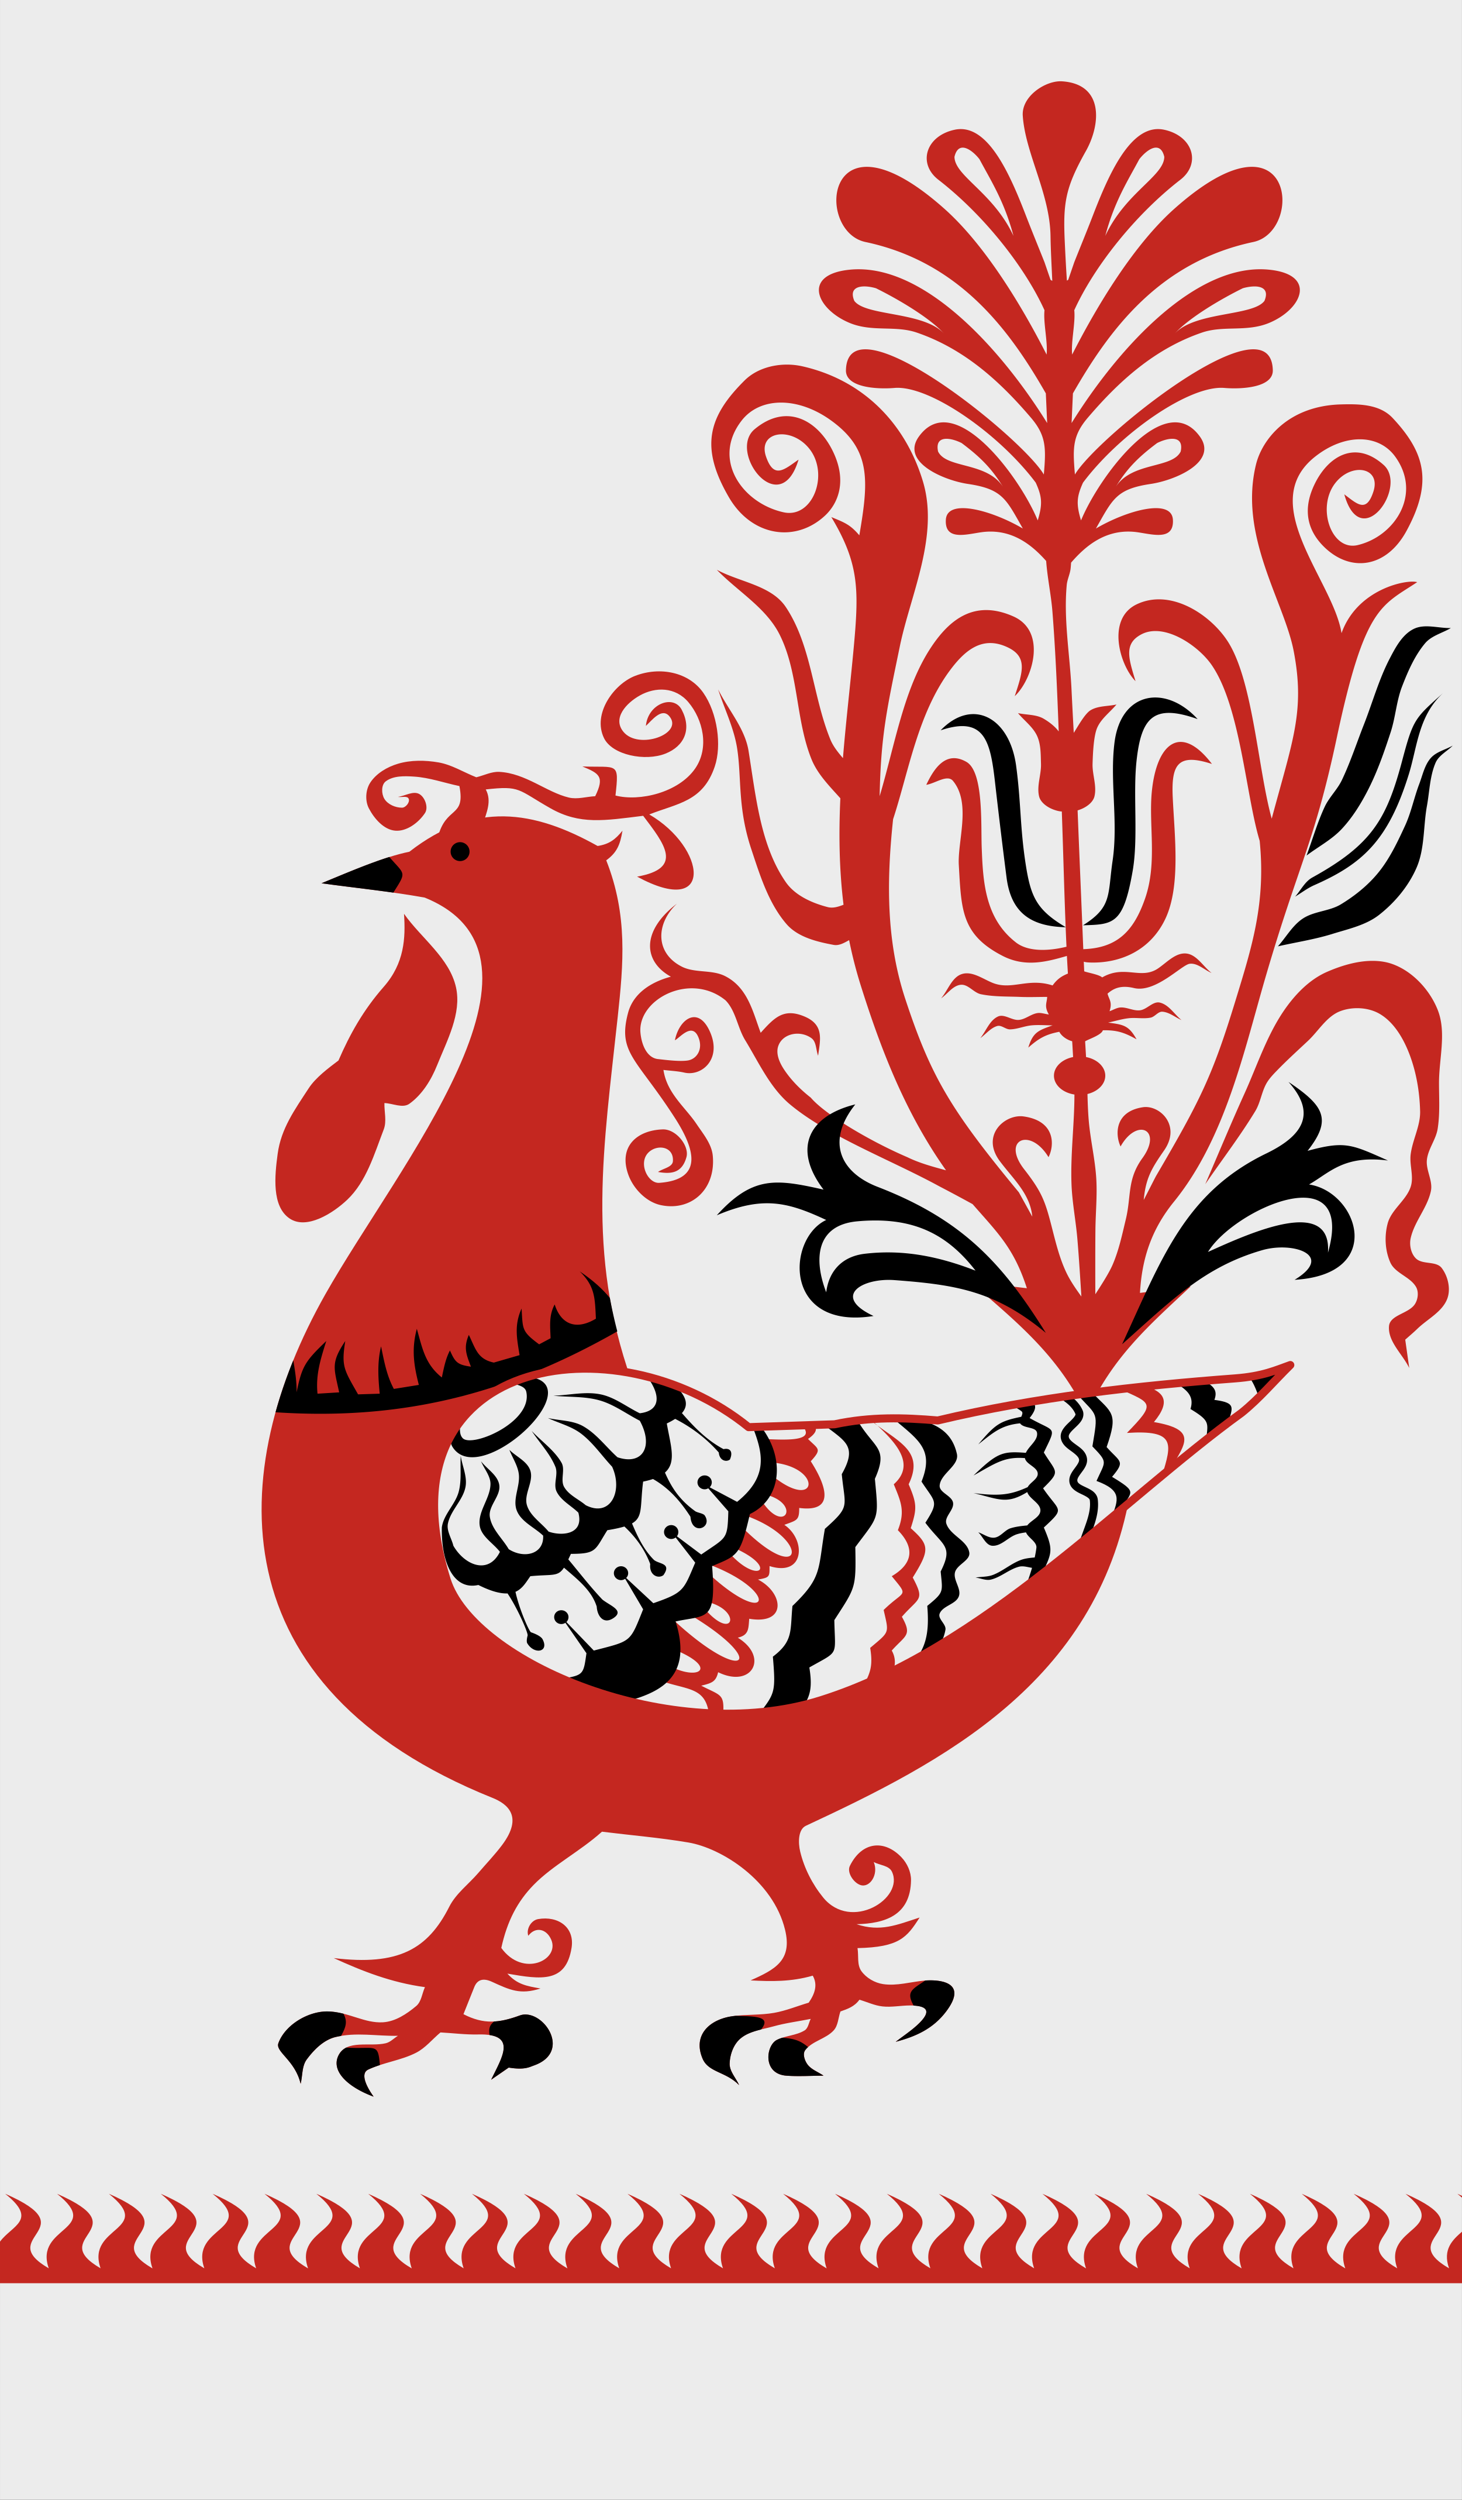
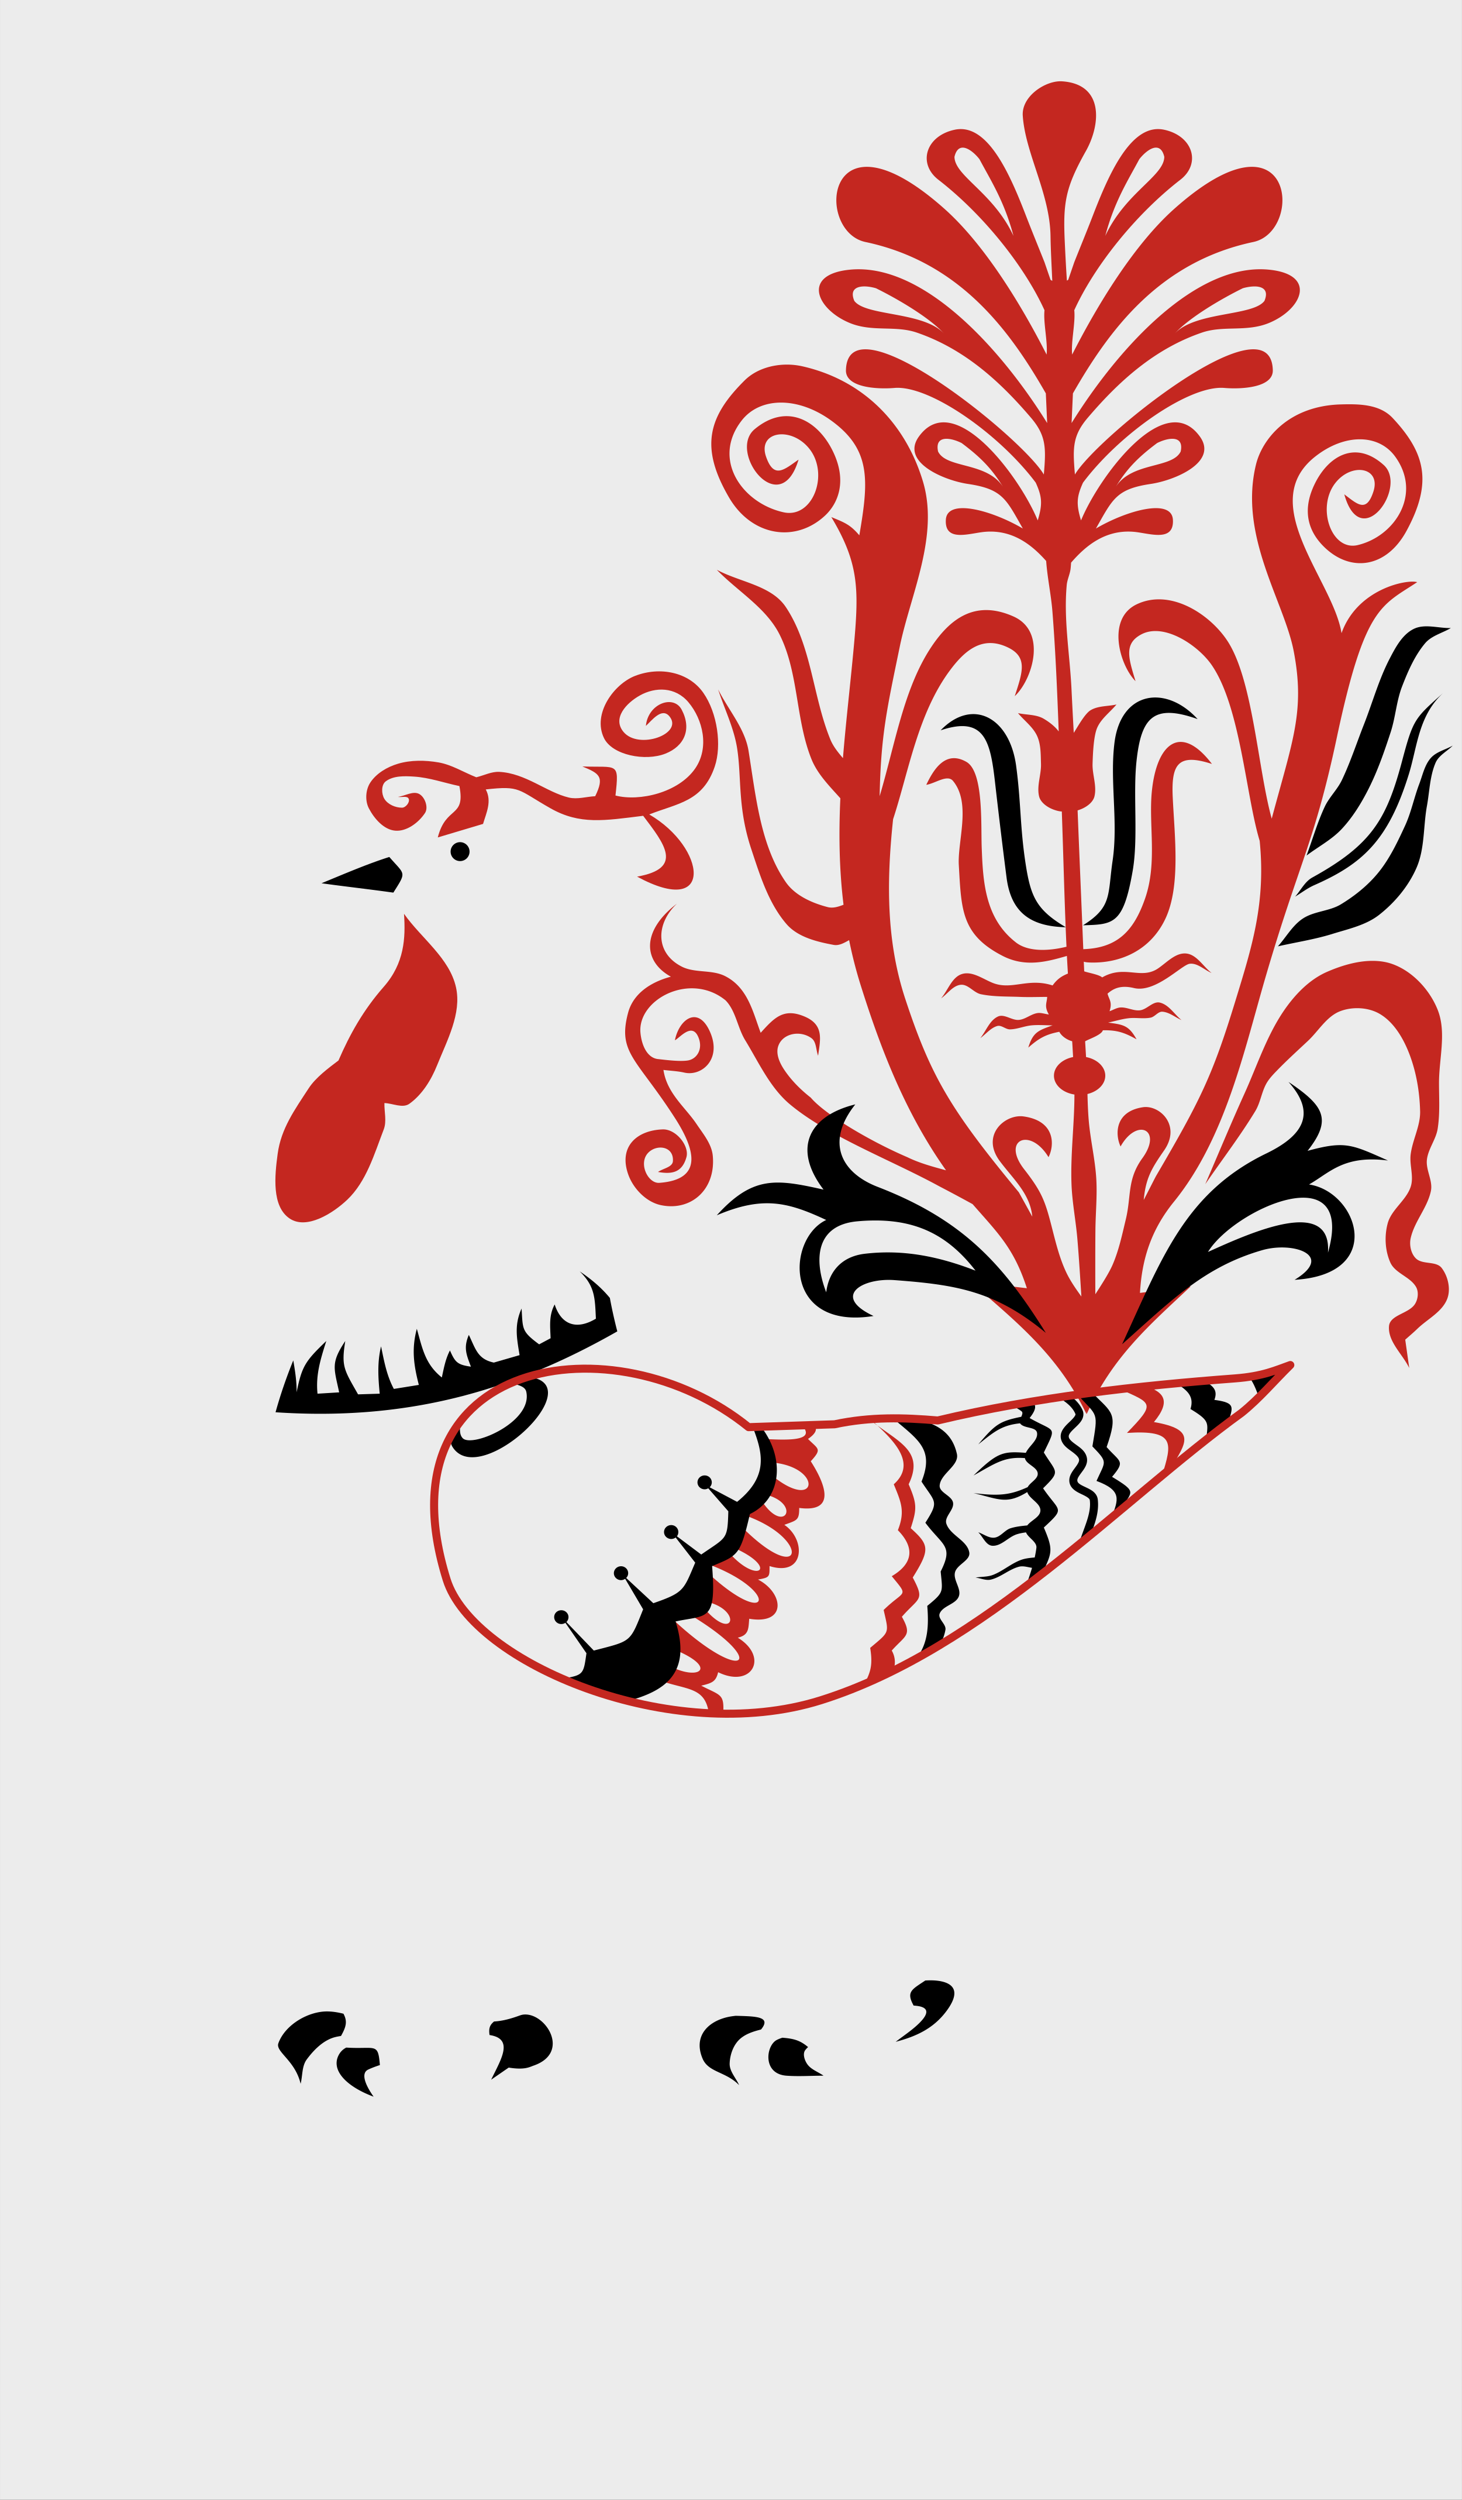
<svg xmlns="http://www.w3.org/2000/svg" width="468.101" height="800" viewBox="0 0 468.101 800">
  <rect x="0" y="0" width="468.101" height="800" fill="#333333" stroke="none" />
  <path d="M223.164 193.959c28.081-1.859 24.61 41.213 31.815 61.793 1.63 4.409 5.084 8.396 9.177 10.707 2.841 1.604 6.526 0 9.789 0l.612 12.236c-3.875-1.325-8.324-1.553-11.625-3.976-5.004-3.674-10.334-7.965-12.542-13.766-8.514-28.056-7.712-61.877-27.226-66.994zM225.611 263.094c1.836 3.773 4.358 7.283 5.507 11.319 2.65 9.31 2.15 19.49 5.812 28.45 2.218 5.426 6.448 10.197 11.319 13.46 5.979 4.005 13.197 5.946 20.19 7.647 4.463 1.085 9.177.408 13.765.612l-3.059-11.625c-3.365.816-6.687 3.06-10.095 2.447-7.212-1.298-14.281-4.07-20.495-7.953-3.097-1.935-5.01-5.506-6.425-8.872-2.416-5.746-3.265-12.031-4.894-18.048-1.022-3.772-.891-8.067-3.06-11.319-1.945-2.92-5.71-4.079-8.565-6.118z" />
  <path style="marker:none" color="#000" fill="#ececec" overflow="visible" d="M.004 0h468.088v800H.004z" />
-   <path d="M1.66 702.08c10.617 8.45 2.215 10.079-1.66 15.31v13.304h468.101v-16.489c-2.958 2.588-6.288 5.631-4.149 11.724-17.61-10.193 12.425-12.344-13.945-23.85 14.813 11.79-7.404 10.31-2.65 23.85-17.61-10.193 12.424-12.344-13.946-23.85 14.821 11.796-7.46 10.315-2.676 23.877-17.635-10.199 12.43-12.369-13.946-23.876 14.814 11.79-7.403 10.309-2.65 23.85-17.61-10.194 12.424-12.345-13.946-23.85 14.823 11.796-7.438 10.31-2.65 23.876-17.66-10.205 12.436-12.366-13.945-23.876 14.813 11.79-7.43 10.309-2.677 23.85-17.61-10.194 12.425-12.345-13.945-23.85 14.813 11.79-7.404 10.309-2.65 23.85-17.61-10.194 12.424-12.345-13.946-23.85 14.824 11.797-7.444 10.305-2.65 23.876-17.677-10.209 12.413-12.364-13.972-23.876 14.813 11.79-7.404 10.309-2.65 23.85-17.61-10.194 12.424-12.345-13.946-23.85 14.814 11.79-7.403 10.309-2.65 23.85-17.61-10.194 12.425-12.345-13.945-23.85 14.813 11.79-7.43 10.309-2.677 23.85-17.61-10.194 12.424-12.345-13.946-23.85 14.814 11.79-7.403 10.309-2.65 23.85-17.61-10.194 12.425-12.345-13.945-23.85 14.82 11.795-7.46 10.314-2.677 23.876-17.635-10.199 12.43-12.369-13.946-23.876 14.814 11.79-7.403 10.309-2.65 23.85-17.61-10.194 12.425-12.345-13.945-23.85 14.814 11.79-7.403 10.309-2.65 23.85-17.61-10.194 12.424-12.345-13.946-23.85 14.814 11.79-7.43 10.309-2.676 23.85-17.61-10.194 12.424-12.345-13.946-23.85 14.814 11.79-7.403 10.309-2.65 23.85-17.61-10.194 12.425-12.345-13.945-23.85 14.822 11.796-7.438 10.31-2.65 23.876-17.66-10.205 12.436-12.366-13.946-23.876 14.814 11.79-7.43 10.309-2.677 23.85-17.61-10.194 12.425-12.345-13.945-23.85 14.813 11.79-7.404 10.309-2.65 23.85-17.61-10.194 12.424-12.345-13.946-23.85 14.821 11.795-7.46 10.314-2.677 23.876-17.634-10.199 12.43-12.369-13.945-23.876 14.813 11.79-7.403 10.309-2.65 23.85-17.61-10.194 12.424-12.345-13.946-23.85 14.823 11.796-7.438 10.31-2.65 23.876-17.66-10.205 12.436-12.366-13.945-23.876 14.813 11.79-7.43 10.309-2.677 23.85-17.61-10.194 12.424-12.345-13.945-23.85 14.813 11.79-7.404 10.309-2.65 23.85-17.61-10.194 12.424-12.345-13.946-23.85 14.824 11.797-7.444 10.305-2.65 23.876-17.677-10.209 12.413-12.364-13.972-23.876 14.813 11.79-7.404 10.309-2.65 23.85-17.61-10.194 12.424-12.345-13.946-23.85 14.814 11.79-7.403 10.309-2.65 23.85-17.61-10.194 12.425-12.345-13.945-23.85zm464.969 0c.54.43 1.027.835 1.472 1.231v-.562c-.481-.222-.947-.44-1.472-.67zM157.259 665.583c3.44-7.153 8.605-14.815-4.11-14.493-4.043.102-8.076-.433-12.114-.65-2.595 2.164-4.782 4.946-7.787 6.49-4.827 2.482-10.452 3.087-15.358 5.408-2.326 1.1-1.129 4.627 1.73 8.652-8.349-3.084-13.72-8.246-11.248-13.195 2.597-5.197 10.048-2.677 15.142-3.893 1.48-.353 2.596-1.586 3.894-2.38-6.706.145-13.625-1.25-20.117.433-3.728.967-6.796 4.041-9.085 7.138-1.59 2.152-1.298 5.192-1.947 7.788-1.767-7.539-8.14-10.204-7.138-12.98 2.146-5.944 9.69-10.366 16.007-10.166 6.602.21 11.579 3.827 17.52 3.461 3.928-.241 7.586-2.663 10.6-5.191 1.706-1.43 1.875-4.038 2.812-6.057-10.823-1.465-20.065-5.133-29.202-9.301 20.686 2.522 30.096-2.81 36.99-16.44 2.146-4.243 6.206-7.205 9.3-10.815 2.53-2.951 5.233-5.764 7.572-8.869 6.945-9.22 1.736-13.227-3.029-15.142-88.168-35.421-85.545-104.492-53.525-161.168 23.313-41.266 79.07-107.81 31.814-126.952-11.04-1.995-22.702-3.135-33.038-4.589 9.837-4.048 19.877-8.401 28.144-10.095 20.957-16.281 39.772-13.276 60.264-1.835 3.846-.59 5.76-2.213 7.953-4.895-.75 4.57-1.826 7.03-5.2 9.483 6.957 17.61 5.498 33.205 3.67 50.17-4.477 41.566-10.069 75.272 4.302 116.05 14.753 18.76 87.483 32.385 130.564 16.652 63.116-23.049 41.95 1.754 29.102 20.252C350.846 538.79 301.607 564 258.038 584.298c-2.557 1.191-2.494 5.517-1.836 8.26 1.277 5.32 3.89 10.437 7.342 14.683 8.964 11.03 26.13.29 22.025-8.26-.947-1.973-3.874-2.039-5.812-3.058 1.624 3.922-1.237 8.367-4.282 7.341-2.206-.743-4.394-4.03-3.366-6.118 3.83-7.78 10.998-8.538 16.52-2.753 1.83 1.918 3.096 4.69 3.059 7.342-.161 11.363-8.481 13.848-17.437 14.072 7.606 2.549 12.885.227 20.19-2.142-4.057 6.344-6.435 9.503-19.884 9.79.408 2.447-.214 5.319 1.223 7.341 1.568 2.206 4.286 3.773 6.962 4.178 4.375.663 8.821-.722 13.228-1.119 3.869-.348 14.425-.075 7.036 9.79-4.174 5.572-9.67 8.067-16.213 9.788 2.243-1.733 4.626-3.3 6.73-5.2 5.614-5.072 2.687-6.435-2.141-6.424-2.96.008-5.932.639-8.872.306-2.533-.287-4.894-1.428-7.341-2.142-1.603 2.22-3.779 2.95-6.078 3.762-.721 2.02-.718 4.473-2.163 6.057-2.48 2.719-6.822 3.371-9.085 6.273-.941 1.206-.237 3.296.649 4.543 1.228 1.728 3.46 2.451 5.191 3.677-3.966 0-7.942.293-11.897 0-7.723-.572-6.553-9.677-3.028-11.465 2.697-1.367 6.214-1.382 8.868-3.028 1.18-.73 1.298-2.451 1.947-3.677-3.966.793-8.001 1.293-11.897 2.38-3.625 1.01-7.726 1.462-10.6 3.893-2.218 1.877-3.376 5.098-3.46 8.003-.073 2.518 2.019 4.615 3.028 6.922-4.2-4.341-9.785-4.023-11.68-8.436-3.272-7.615 2.283-12.613 9.517-13.627 4.442-.623 8.995-.3 13.411-1.082 3.775-.668 7.355-2.163 11.032-3.245 2.01-2.884 2.944-5.768 1.298-8.652-6.923 2.002-13.32 1.872-19.9 1.514 7.916-3.515 13.416-6.436 11.031-16.223-3.847-15.786-20.365-26.114-30.932-27.904-9.17-1.553-18.458-2.307-27.688-3.461-6.948 6.266-15.77 10.76-21.894 17.048-5.142 5.28-8.429 11.468-10.336 20.157 6.915 9.587 18.758 3.86 16.007-2.596-1.573-3.69-5.18-4.24-7.354-1.297-.744-2.037.802-4.944 3.17-5.345 6.388-1.08 11.746 2.6 10.673 9.238-1.815 11.236-9.645 10.124-20.549 8.22 3.193 3.502 6.16 3.966 10.6 4.759-6.466 2.064-9.741.504-15.575-2.163-3.085-1.41-4.77-.407-5.624 1.73l-3.461 8.653c6.524 3.356 11.381 2.827 17.954.432 7.241-2.638 17.254 11.584 4.542 16.007-1.349.47-2.883 1.484-8.003.65l-5.624 3.893z" fill="#c42720" />
  <path d="M129.355 292.448c.53 7.787.131 15.826-6.49 23.361-6.575 7.484-10.86 15.209-14.493 23.578-3.244 2.452-7.296 5.463-9.517 8.869-4.463 6.844-8.857 12.885-9.95 20.982-.943 6.98-1.984 16.886 3.893 20.766 5.385 3.555 13.707-1.614 18.387-6.057 6.126-5.818 8.647-14.61 11.68-22.496 1.01-2.626.144-5.624.217-8.436 2.667.072 5.835 1.772 8.003.216 4.113-2.953 6.984-7.631 8.869-12.33 3.177-7.92 7.88-16.538 6.056-24.875-2.056-9.4-11.103-15.719-16.655-23.578z" fill="#c42720" />
  <path d="M150.337 272.547a3.028 3.028 0 11-6.057 0 3.028 3.028 0 016.057 0z" style="marker:none" color="#000" overflow="visible" />
  <path d="M124.654 274.263c-6.794 2.128-14.3 5.356-21.708 8.405 7.237 1.018 15.125 1.886 22.993 2.998 4.317-6.812 3.757-5.587-1.285-11.403zM185.602 406.867c4.952 4.817 4.874 8.615 5.193 15.15-6.338 3.814-11.174 1.816-13.196-4.55-1.904 3.53-1.437 6.937-1.311 10.813l-3.668 1.954c-5.646-4.177-5.205-4.802-5.62-11.456-2.391 5.294-1.534 9.414-.643 14.91l-8.244 2.382c-5.214-1.116-5.816-4.347-8.004-8.86-1.748 4.093-.808 6.232.67 10.171-4.375-.623-5.049-1.434-6.719-5.193-1.427 2.73-1.95 5.67-2.596 8.646-5.35-4.268-6.22-9.265-8.004-15.578-1.747 6.536-.975 11.67.643 17.96l-8.004 1.285c-2.303-4.307-3.123-8.904-4.095-13.624-1.233 5.13-.927 9.995-.428 15.15l-6.933.214c-4.455-7.858-5.423-8.845-4.095-17.077-4.668 7.042-3.647 8.534-1.954 16.435l-6.933.428c-.63-6.08 1.017-11.185 2.81-16.863-6.681 6.405-7.817 8.01-9.502 16.435.042-3.449-.485-6.844-1.07-10.225-2.229 5.489-4.134 11.025-5.675 16.595 41.585 2.765 75.114-6.343 109.423-25.884a153.66 153.66 0 01-2.382-10.706c-2.766-3.342-5.867-5.936-9.663-8.512zM105.14 643.728c-6.317-.2-13.86 4.226-16.006 10.171-1.002 2.775 5.353 5.444 7.12 12.982.65-2.595.364-5.637 1.954-7.789 2.29-3.097 5.346-6.18 9.074-7.147.626-.162 1.267-.265 1.9-.374 1.561-2.785 2.17-4.613.777-7.12-1.53-.38-3.118-.67-4.818-.723zm62.582.99c-.468.04-.912.157-1.365.321-2.957 1.078-5.593 1.763-8.164 1.9-1.333 1.094-1.783 2.15-1.445 4.337 7.976 1.2 3.565 7.937.508 14.294 1.875-1.298 3.746-2.584 5.621-3.881 5.12.834 6.655-.174 8.003-.643 11.918-4.146 3.863-16.923-3.158-16.328zm-56.853 10.573c-1.031.518-1.889 1.314-2.49 2.516-2.472 4.95 2.893 10.112 11.243 13.196-2.86-4.025-4.066-7.571-1.74-8.672 1.209-.572 2.474-1.028 3.747-1.445-.595-7.35-1.335-4.992-10.76-5.595zM297.676 633.77c-.534.01-.99.021-1.419.055-4.263 2.87-6.221 3.587-3.72 8.03 4.087.216 6.133 1.724.99 6.37-2.104 1.9-4.502 3.486-6.745 5.22 6.542-1.722 12.046-4.224 16.22-9.797 6.466-8.631-.815-9.923-5.326-9.877zm-62.1 11.35c-.369.04-.73.082-1.097.134-7.234 1.014-12.774 6.01-9.502 13.624 1.896 4.413 7.47 4.09 11.67 8.432-1.01-2.308-3.097-4.389-3.025-6.906.084-2.906 1.234-6.126 3.453-8.004 1.837-1.553 4.19-2.291 6.585-2.89 3.475-4.234-1.788-4.202-8.084-4.39zm14.936 7.013c-.605.192-1.215.416-1.766.696-3.525 1.787-4.672 10.884 3.051 11.456 3.955.293 7.919 0 11.885 0-1.73-1.226-3.965-1.938-5.193-3.667-.886-1.247-1.583-3.344-.643-4.55.268-.343.565-.65.884-.937-2.648-2.247-4.752-2.714-8.218-2.998z" />
  <path d="M140.17 268.005c2.627-10.275 8.912-6.092 6.922-16.44-4.83-1.01-9.568-2.712-14.493-3.028-3.064-.197-6.629-.328-9.085 1.514-1.504 1.128-1.418 4.023-.432 5.624 1.098 1.785 3.528 2.812 5.624 2.812 1.182 0 2.578-1.704 2.163-2.812-.412-1.099-2.308-.432-3.461-.649 2.307-.288 4.928-2.061 6.922-.865 1.8 1.08 2.895 4.31 1.73 6.057-2.044 3.066-5.845 5.933-9.517 5.624-3.671-.31-6.734-3.872-8.437-7.138-1.268-2.434-1.065-5.921.433-8.22 1.954-3 5.437-5.038 8.869-6.057 4.15-1.232 8.713-1.168 12.978-.432 4.276.737 8.076 3.172 12.114 4.758 2.451-.576 4.839-1.858 7.354-1.73 8.463.43 15.158 6.532 22.28 8.22 2.74.649 5.624-.289 8.436-.433 3.079-6.286 1.303-7.29-4.11-9.518 11.339.39 11.813-1.588 10.6 9.302 7.703 1.988 20.183-.918 25.524-8.653 4.618-6.686 2.471-15.706-2.163-21.198-4.17-4.942-10.53-4.99-15.574-2.163-4.253 2.383-8.912 7.26-5.192 11.68 4.86 5.775 19.248.636 14.71-4.975-2.46-3.04-5.654 1.284-7.571 3.029.687-7.184 8.867-10.106 11.464-5.192 3.288 6.22.874 11.658-5.191 14.06-6.469 2.563-17.046.487-19.685-4.975-3.781-7.828 3.24-17.307 9.95-19.9 8.004-3.093 17.23-1.206 21.848 5.408 4.54 6.501 5.94 16.85 3.677 23.577-3.795 11.287-11.919 11.78-20.982 15.358 18.225 10.549 20.998 33.404-3.893 19.9 15.072-2.656 8.721-10.515 1.946-19.467-12.441 1.546-20.274 2.915-29.634-2.38-10.636-6.015-9.538-7.324-20.766-6.056 2.034 3.784.171 7.508-.865 11.032" fill="#c42720" />
  <path d="M339.03 26.026c-5.117.304-11.954 5.105-11.563 11.001.8 12.035 8.687 24.855 8.887 38.545.07 4.776.358 9.547.562 14.32l-.562-.348-1.927-5.621c-1.947-4.903-3.965-9.772-5.862-14.695-4.979-12.922-11.542-27.942-20.985-27.918a9.31 9.31 0 00-1.928.214c-9.226 1.975-11.914 10.805-5.192 16.007 14.583 11.285 27.689 27.94 33.967 41.756-.433 3.966 1.102 10.221.669 14.187-8.19-16.088-19.875-35.222-32.682-46.628-38.379-34.178-41.699 7.136-25.322 10.6 30.161 6.377 46.17 28.21 57.763 48.448.144 3.172.284 6.33.428 9.502-15.557-24.98-40.248-51.337-63.17-49.09-15.353 1.504-10.855 12.495-.187 16.996 7.266 3.066 14.65.756 21.6 3.132 15.03 5.139 26.453 15.383 36.565 27.249 4.946 5.803 4.838 9.781 4.122 18.175-7.032-11.921-62.777-56.856-63.358-33.379-.134 5.43 9.481 6.173 15.552 5.675 11.286-.927 33.555 14.763 45.21 30.3 2.042 4.493 2.23 6.867.642 12.099-5.695-13.876-26.81-42.497-38.063-26.82-5.89 8.205 8.079 14.011 15.766 15.15 11.105 1.644 12.205 4.927 17.532 14.266-9.969-5.846-24.258-9.773-24.652-2.81-.419 7.38 7.702 4.252 12.607 3.854 8.843-.717 15.01 4.268 19.513 9.342.389 5.43 1.58 10.808 2.008 16.247 1.002 12.744 1.522 25.52 2.007 38.304-1.234-1.654-3.025-3.005-4.764-4.042-2.424-1.443-5.518-1.208-8.271-1.82 2.04 2.447 4.815 4.432 6.13 7.334 1.23 2.72 1.136 5.903 1.23 8.887.111 3.47-1.406 7.004-.615 10.385.427 1.826 2.25 3.222 3.962 3.989.847.38 2.236.847 3.319.883.517 14.431.837 28.854 1.499 43.282-5.453 1.348-12.141 1.744-16.14-1.338-9.996-7.703-10.586-19.527-11.002-30.3-.292-7.57.643-24.342-4.899-27.517-6.772-3.88-10.58 2.574-12.848 7.334 2.856-.408 6.734-3.459 8.566-1.231 5.873 7.144 1.398 19.213 1.847 26.927.828 14.248.764 22.252 14.052 29.07 7.156 3.67 13.924 1.935 20.557 0 .098 1.883.206 3.765.322 5.647-1.74.703-3.364 1.621-4.899 3.801-7.934-2.567-13.101 1.665-19.272-.856-3.126-1.278-6.483-3.79-9.716-2.81-3.279.991-4.484 5.193-6.719 7.788 2.091-1.442 3.764-4.079 6.29-4.336 2.375-.241 4.139 2.546 6.478 3.025 4.106.84 8.365.685 12.554.856 2.881.118 5.761 0 8.645 0-.078 1.955-1.016 2.947.536 5.621-1.262-.144-2.524-.653-3.774-.428-2.044.367-3.767 1.99-5.836 2.168-2.255.195-4.672-2.04-6.718-1.07-2.687 1.272-3.747 4.598-5.621 6.905 1.802-1.297 3.277-3.252 5.407-3.88 1.359-.402 2.679 1.097 4.095 1.07 2.347-.046 4.596-1.062 6.933-1.285 2.225-.212 4.483 0 6.718 0-4.567 1.644-6.274 2.165-7.789 7.12 3.297-2.885 5.447-4.204 9.93-5.059.836 1.596 2.754 2.682 4.123 3.025.031.58.077 1.16.107 1.74.056 1.107.126 2.21.187 3.319-3.525.694-6.13 3.107-6.13 5.969 0 2.98 2.813 5.448 6.558 6.022-.008 9.588-1.298 19.167-.936 28.748.216 5.739 1.341 11.41 1.847 17.131.518 5.884 1.066 14.797 1.311 18.764-1.813-2.516-3.589-5.05-4.898-7.843-2.245-4.79-3.441-10.002-4.765-15.123-1.994-7.714-3.136-10.682-8.646-17.747-7.377-9.46 1.922-13.585 7.79-3.881 1.946-3.825 2.222-11.609-7.977-13.036-5.95-.832-13.826 5.992-7.602 14.32 4.329 5.79 9.685 10.42 10.386 17.747-1.442-2.596-2.868-5.194-4.31-7.789-21.833-26.376-28.136-36.967-36.35-61.859-5.977-18.116-6.113-36.904-3.907-57.549 4.948-15.059 7.876-33.71 18.175-47.591 4.85-6.539 10.5-11.264 18.603-7.361 6.43 3.097 4.65 7.993 2.168 15.578 5.632-5.23 10.498-20.659-.428-25.509-12.412-5.509-20.441.923-26.393 9.93-8.77 13.275-11.522 31.153-16.435 47.592.386-19.63 2.363-28.07 6.478-48.02 3.407-16.512 12.658-35.258 7.36-52.784-5.327-17.625-18.236-32.118-38.49-36.751a22.54 22.54 0 00-4.952-.562c-5.04-.013-10.157 1.614-13.651 5.086-11.654 11.577-14.364 21.34-4.979 37.42 7.271 12.456 21.236 14.626 30.702 5.862 4.166-3.857 7.361-11.104 2.382-20.986-4.924-9.774-14.792-15.112-24.866-6.718-8.758 7.297 8.133 29.509 14.052 9.743-4.635 3.23-7.864 6.297-10.385-.883-2.875-8.188 8.03-9.893 13.838-2.597 6.452 8.106 1.14 22.393-8.217 20.343-13.295-2.912-23.164-16.966-13.41-29.417 5.885-7.512 17.908-7.68 28.56 0 12.906 9.306 12.078 19.24 9.074 36.778-2.906-3.39-4.546-4.02-8.967-5.835 8.75 14.583 8.886 22.901 7.254 40.873-1.09 12.012-2.538 24.09-3.533 36.27-1.585-1.86-3.13-3.762-4.042-5.996-5.637-13.806-5.973-29.98-14.267-42.372-4.648-6.944-14.728-7.946-22.083-11.912 6.706 6.922 15.819 12.152 20.13 20.771 6.123 12.248 5.068 27.096 10.17 39.803 1.943 4.838 5.74 8.61 9.262 12.554-.52 11.255-.392 22.595 1.017 34.074-1.703.658-3.393 1.189-5.086.75-5.039-1.309-10.45-3.72-13.41-8.004-8.094-11.715-9.539-27.22-11.911-41.97-1.163-7.227-6.499-13.14-9.743-19.701 2.018 6.273 5.05 12.308 6.076 18.817 1.49 9.456.1 18.936 4.523 32.254 2.786 8.388 5.51 17.307 11.27 24.01 3.596 4.187 9.694 5.69 15.122 6.692 1.716.317 3.338-.627 4.952-1.526a139.364 139.364 0 003.721 14.508c6.409 20.334 14.217 40.705 27.302 59.155-4.23-1.143-8.473-2.285-12.393-4.202-11.389-4.873-26.14-13.451-30.916-19.058-3.214-2.513-6.184-5.473-8.458-8.86-1.347-2.007-2.546-4.523-2.141-6.906.91-4.62 6.921-6.065 10.814-3.266 1.63 1.173 1.42 3.747 2.14 5.621.698-5.107 1.995-9.852-4.309-12.526-6.723-2.853-9.702.341-14.08 5.192-2.451-6.504-4.088-14.497-11.455-18.174-4.087-2.04-9.24-.947-13.41-2.811-8.896-4.217-8.913-13.768-1.955-20.343-11.68 8.966-10.605 18.623-1.927 23.368-6.527 1.74-12.075 5.443-13.705 11.563-3.423 12.854 2.705 14.565 14.99 33.646 6.571 10.207 9.1 19.736-4.979 20.771-3.702.273-6.887-6.41-3.453-9.743 2.765-2.682 8.12-1.95 7.79 2.81-.136 1.957-3.179 2.3-4.765 3.454 4.097.699 7.646.466 9.1-4.738 1-3.576-3.319-9.024-7.574-8.887-8.243.266-14.277 5.47-11.028 14.508 1.604 4.464 5.72 8.719 10.359 9.716 9.675 2.08 17.697-4.956 16.675-15.792-.357-3.789-3.073-6.985-5.192-10.145-3.62-5.397-9.491-9.804-10.6-17.318 2.235.288 4.494.355 6.692.856 5.496 1.255 11.82-4.128 8.431-12.527-3.696-9.16-10.04-4.846-11.456 2.169 1.442-.65 5.298-5.64 7.36-1.312 1.873 3.927-.238 7.325-3.238 7.79-2.51.388-6.791-.14-9.315-.429-3.661-.24-5.466-4.442-5.835-8.432-.985-10.653 15.9-19.636 27.249-10.385 3.308 3.394 3.816 8.724 6.29 12.768 4.248 6.943 7.728 14.723 13.839 20.102 12.166 10.444 32.586 18.072 48.234 26.606a547.022 547.022 0 0110.706 5.728c.034.038.074.07.108.107 8.029 9.189 13.168 14.029 17.291 26.82l-18.148-2.14c14.442 12.636 28.048 23.266 37.206 42.371l.053-1.043.053 1.097c8.198-18.413 20.372-28.695 33.298-40.873-5.42.695-10.826 1.393-16.247 2.088.63-11.105 3.708-20.348 10.894-29.203 16.535-20.376 22.498-48.587 29.39-72.137 10.59-36.186 15.602-42.769 22.725-76.313 8.94-42.099 14.248-42.183 25.75-49.813-3.35-.983-19.203 2.169-24.224 16.328-2.688-16.903-27.603-41.446-8.405-56.532 9.49-7.458 20.295-7.24 25.563 0 8.73 11.999-.093 25.54-11.992 28.346-8.374 1.975-13.135-11.782-7.36-19.593 5.197-7.032 14.966-5.402 12.392 2.489-2.256 6.92-5.166 3.968-9.315.856 5.299 19.05 20.446-2.362 12.608-9.395-9.017-8.09-17.863-2.942-22.27 6.478-4.457 9.523-.677 15.876 3.051 19.593 8.472 8.447 20.046 7 26.553-5.005 8.4-15.498 5.987-24.924-4.443-36.082-4.17-4.46-10.75-4.534-16.65-4.363-16.904.488-25.177 11.292-27.114 19.219-5.61 22.95 9.023 43.83 12.071 59.744 3.684 19.227-.35 28.576-7.04 53.614-4.397-15.844-5.935-43.471-13.784-56.264-5.327-8.682-18.336-17.65-29.444-12.34-9.78 4.674-5.416 19.558-.375 24.599-2.222-7.31-3.829-12.031 1.927-15.016 7.252-3.761 18.116 3.548 22.458 9.85 9.217 13.378 10.936 41.751 15.364 56.264 1.975 19.896-2.412 33.718-7.762 51.179-7.352 23.989-11.168 31.735-25.51 56.237-1.29 2.502-2.563 5.02-3.854 7.522.628-7.062 2.658-10.293 6.532-15.873 5.57-8.026-1.473-14.615-6.8-13.812-9.127 1.375-8.888 8.868-7.146 12.554 5.251-9.352 13.59-5.37 6.986 3.747-4.931 6.809-3.515 12.107-5.3 19.54-1.185 4.937-2.246 9.998-4.256 14.615-1.089 2.501-3.333 6.052-5.514 9.395-.018-6.519-.029-14.598.027-20.477.051-5.404.59-10.824.294-16.22-.349-6.366-1.902-12.626-2.435-18.978-.235-2.8-.33-5.602-.402-8.405 3.303-.8 5.701-3.119 5.701-5.862 0-2.87-2.617-5.282-6.156-5.97-.09-1.679-.197-3.352-.294-5.031 1.162-.726 5.251-2.025 5.674-3.534 4.564-.094 6.964.754 10.787 2.891-2.51-4.533-4.291-4.693-9.1-5.353 2.186-.464 4.337-1.138 6.557-1.392 2.333-.268 4.735.255 7.04-.188 1.391-.267 2.389-2.01 3.801-1.9 2.214.174 4.07 1.781 6.103 2.677-2.313-1.868-4.04-4.907-6.933-5.595-2.202-.523-4.096 2.185-6.343 2.463-2.06.255-4.082-.975-6.157-.91-1.27.04-2.409.801-3.613 1.204.963-2.938-.16-3.725-.643-5.62 1.716-1.484 3.993-2.865 8.458-1.794 6.902 1.655 15.265-7.426 17.827-7.762 2.519-.331 4.695 1.967 7.04 2.944-2.725-2.075-4.778-5.947-8.19-6.237-3.366-.286-6.148 2.866-8.94 4.765-5.514 3.747-10.679-1.267-17.908 2.89-1.02-.948-4.795-1.543-5.755-1.953-.04-1.061-.093-2.03-.134-3.079.434.137 1.014.234 2.195.268 9.44.237 19.004-3.768 23.85-13.838 5.003-10.398 3.044-26.322 2.435-38.973-.51-10.6 1.617-14.296 12.554-10.734-10.044-13.204-17.807-6.568-19.272 9.074-.994 10.615 1.816 22.63-2.141 33.994-3.587 10.3-8.78 15.772-19.567 16.194-.12.007-.116.02-.214.027-.598-15-1.224-29.222-1.82-44.433.537-.162 1.053-.36 1.445-.536 1.71-.766 3.534-2.162 3.961-3.988.792-3.381-.725-6.914-.615-10.385.095-2.984.294-8.925 1.526-11.644 1.313-2.902 4.09-4.887 6.13-7.334-2.754.612-5.849.377-8.272 1.82-1.899 1.131-4.18 5.387-5.407 7.254-.255-4.657-.498-9.315-.722-13.973-.536-11.113-2.555-22.273-1.526-33.351.165-1.773 1.025-3.424 1.231-5.193.076-.652.117-1.299.16-1.954 4.543-5.253 10.838-10.62 19.996-9.877 4.905.397 13.025 3.526 12.607-3.854-.395-6.963-14.684-3.036-24.652 2.81 5.326-9.339 6.427-12.622 17.532-14.267 7.687-1.138 21.656-6.944 15.766-15.15-11.253-15.676-32.368 12.945-38.063 26.82-1.588-5.231-1.4-7.605.642-12.098 11.655-15.537 33.924-31.227 45.21-30.3 6.07.498 15.686-.245 15.551-5.675-.58-23.477-56.326 21.458-63.357 33.379-.717-8.394-.823-12.372 4.122-18.175 10.113-11.866 21.534-22.11 36.564-27.249 6.951-2.377 14.335-.066 21.6-3.132 10.67-4.501 15.167-15.492-.187-16.997-22.921-2.246-47.612 24.111-63.17 49.09.145-3.172.285-6.329.429-9.501 11.593-20.239 27.601-42.07 57.763-48.449 16.376-3.463 13.057-44.777-25.322-10.6-12.807 11.407-24.492 30.541-32.682 46.629-.433-3.966 1.102-10.221.669-14.187 6.278-13.815 19.384-30.47 33.967-41.756 6.722-5.202 4.034-14.032-5.193-16.007a9.31 9.31 0 00-1.927-.214c-9.443-.024-16.006 14.996-20.985 27.918-1.897 4.922-3.915 9.792-5.862 14.695l-1.927 5.621-.429.268c-.279-4.146-.5-8.47-.669-12.099-.592-12.687.071-17.5 6.746-29.363 4.737-8.422 5.909-21.451-7.656-22.324-.323-.02-.65-.02-.99 0zm-30.915 21.226c1.819-.097 4.088 1.897 5.487 3.694 3.612 6.791 7.965 13.476 10.894 24.545-6.508-13.92-18.813-19.118-18.897-25.294.482-2.064 1.425-2.886 2.516-2.945zm61.805 0c.117-.01.234-.006.348 0 1.091.059 2.034.88 2.516 2.945-.085 6.176-12.39 11.374-18.898 25.294 2.93-11.069 7.282-17.754 10.895-24.545 1.311-1.685 3.386-3.549 5.139-3.694zm-93.765 44.433c1.383-.1 2.998.178 4.31.563 6.9 3.398 17.118 9.365 21.815 14.534-6.571-7.144-25.068-5.53-28.748-10.493-1.36-3.26.318-4.436 2.623-4.604zm125.002 0a8.875 8.875 0 011.07 0c2.306.168 3.983 1.344 2.624 4.604-3.68 4.962-22.177 3.35-28.748 10.493 4.696-5.17 14.914-11.136 21.815-14.534.984-.289 2.14-.509 3.239-.563zm-98.048 48.743c1.533.018 3.37.643 4.792 1.365 6.157 4.61 9.666 8.214 13.33 14.16-5.144-8.232-18.175-5.902-20.879-11.456-.662-3.11.788-4.091 2.757-4.069zm72.164 0c1.97-.022 3.42.96 2.757 4.069-2.703 5.554-15.735 3.224-20.878 11.456 3.664-5.946 7.173-9.55 13.33-14.16 1.421-.722 3.26-1.347 4.791-1.365zm63.866 167.08c-4.87.062-9.9 1.61-14.293 3.533-5.706 2.496-10.371 7.399-13.866 12.554-5.464 8.062-8.506 17.52-12.526 26.392-4.346 9.59-8.372 19.327-12.554 28.989 5.335-7.788 11.102-15.302 16.006-23.368 1.614-2.654 1.992-5.905 3.453-8.646.87-1.63 2.195-3.01 3.48-4.336 3.194-3.296 6.58-6.365 9.93-9.502 3.428-3.209 5.994-7.872 10.386-9.53 3.922-1.48 8.928-1.246 12.554.857 4.267 2.475 7.177 7.144 9.074 11.697 2.545 6.11 3.736 12.844 3.908 19.46.123 4.722-2.439 9.151-3.025 13.839-.429 3.434 1.095 7.102 0 10.385-1.455 4.365-6.17 7.253-7.36 11.697-1.085 4.05-.854 8.7.856 12.527 1.54 3.446 6.322 4.525 8.217 7.79.945 1.625.64 4.073-.428 5.62-2.034 2.95-7.914 3.364-8.217 6.933-.421 4.949 4.314 8.94 6.477 13.41l-1.285-9.074c1.298-1.153 2.634-2.272 3.882-3.48 3.224-3.12 7.862-5.336 9.529-9.502 1.25-3.125.308-7.285-1.74-9.957-1.777-2.317-6.108-1.006-8.218-3.025-1.617-1.547-2.194-4.318-1.713-6.504 1.18-5.363 5.365-9.746 6.478-15.123.678-3.276-1.646-6.632-1.285-9.958.38-3.49 2.905-6.488 3.453-9.957.765-4.845.428-9.79.428-14.695 0-7.788 2.45-16.13-.428-23.368-2.563-6.443-8.16-12.48-14.722-14.721-2.063-.705-4.237-.965-6.45-.937z" fill="#c42720" />
-   <path d="M239.683 456.734l27.532-.918c11.54-2.458 22.23-2.143 33.038-1.223 31.567-7.534 64.05-11.13 95.138-13.46 9.051-.679 13.189-2.685 17.742-4.283-5.2 5.099-9.92 10.74-15.601 15.296-38.672 27.975-82.718 75.633-134.695 91.984-47.79 15.033-111.516-11.991-119.83-38.61-22.326-71.482 53.863-83.47 96.676-48.786z" fill="#ececec" />
  <path d="M168.552 440.78a51.078 51.078 0 00-4.925 1.82c1.892.6 4.457.928 4.871 2.785 2.163 9.682-17.25 17.97-20.316 14.909-1.275-1.273-.864-3.395-.83-5.3a37.156 37.156 0 00-3.185 4.845v.026c-.014 1.155.127 2.256.75 3.239 7.843 12.376 38.066-14.002 28.774-20.958-1.465-1.097-3.277-1.355-5.14-1.366z" />
-   <path d="M207.203 440.566c4.682 6.35 3.978 10.974-2.355 11.724-4.182-2.018-8.003-5.125-12.554-6.049-4.948-1.005-10.076.284-15.123.428 4.975.505 10.105.137 14.909 1.526 4.585 1.325 8.514 4.315 12.768 6.478 4.525 8.277.865 14.404-7.147 11.697-3.677-3.317-6.713-7.528-11.028-9.957-3.353-1.888-7.493-1.732-11.242-2.597 3.533 1.658 7.49 2.621 10.6 4.979 3.862 2.927 6.64 7.066 9.957 10.6 3.551 7.742-.476 16.392-8.458 12.312-2.308-1.947-5.408-3.214-6.906-5.835-1.296-2.267.45-5.528-.857-7.79-2.324-4.018-6.356-6.755-9.529-10.144 2.524 3.822 5.834 7.22 7.575 11.456 1.016 2.472-.766 5.614.428 8.004 1.437 2.873 4.626 4.456 6.933 6.692 1.874 6.877-5.046 7.636-9.529 6.076-2.307-2.812-5.887-4.975-6.933-8.459-1.061-3.539 2.215-7.506 1.098-11.028-.955-3.013-4.483-4.456-6.719-6.691 1.01 2.595 2.687 5.024 3.025 7.789.473 3.87-2.077 8.044-.642 11.67 1.426 3.605 5.62 5.336 8.431 8.003.31 5.88-5.98 7.538-11.028 4.337-2.019-3.461-5.465-6.422-6.05-10.386-.515-3.498 3.58-6.679 3.025-10.171-.498-3.148-3.888-5.052-5.835-7.575 1.01 2.451 3.08 4.71 3.025 7.36-.096 4.547-4.083 8.693-3.453 13.197.492 3.513 4.315 5.62 6.478 8.431-3.72 7.492-11.351 4.23-14.91-1.954-.576-2.38-2.235-4.722-1.74-7.12.876-4.231 4.815-7.451 5.622-11.697.626-3.296-1.021-6.614-1.526-9.93-.216 3.82.335 7.755-.642 11.456-1.08 4.085-4.87 7.265-5.407 11.456-.207 10.687 3.489 20.218 11.697 18.389 4.18 2.097 7.132 2.795 9.341 2.704 3.19 4.705 6.728 12.835 6.425 13.517 0 0-.584 1.957 0 2.596 2.2 3.51 7.017 2.673 4.764-1.499-.705-1.234-3.667-2.168-3.667-2.168-.59-.221-3.784-7.413-4.979-12.955 2.29-1.005 3.455-3.187 4.765-5.006 7.124-.674 8.805.255 10.76-2.73 4.354 3.754 8.862 7.246 10.493 12.474.166 2.957 2.112 5.785 5.3 3.694 3.743-2.457-1.043-3.983-3.507-5.97-4.105-4.356-7.453-8.744-10.894-12.848.263-.553.521-1.077.83-1.766 8.371-.013 7.635-1.235 11.67-7.575 2.287-.37 4.056-.754 5.46-1.178 3.755 3.49 6.59 7.518 8.272 12.018-.402 3.623 2.606 4.814 4.229 3.534 2.68-3.871-1.349-3.476-3.025-4.845-3.336-3.328-5.311-7.587-7.04-11.697 3.604-2.052 2.538-5.462 3.56-13.384 1.191-.24 2.24-.519 3.159-.83 5.206 2.975 8.8 7.143 11.992 12.072.487 6.271 7.257 3.48 4.55-.428-.58-.736-2.407-.824-3.132-1.419-5.069-3.683-7.532-7.633-9.582-12.286 3.76-3.308 1.828-8.588.589-15.712 1.038-.495 1.926-.98 2.676-1.472 5.47 2.794 10.165 6.452 13.973 10.76.217 2.665 2.453 3.145 3.56 2.249 1.103-2.51.036-3.797-2.035-3.32-5.488-2.922-9.556-7.2-13.33-11.536 2.598-2.955.86-5.883-2.221-8.887a86.343 86.343 0 00-8.914-2.784zM274.55 454.592c-2.415.294-4.852.703-7.335 1.232-1.15.038-2.303.068-3.453.107 6.817 5.364 10.901 6.774 5.755 15.846 1.05 10.717 2.81 10.15-5.407 17.505-2.271 13.105-.742 15.422-10.386 24.68-.766 7.971.335 11.215-6.263 16.22.917 11.003.66 11.745-4.015 17.774 4.752-.447 9.449-1.207 14.026-2.33 1.965-3.016 2.662-5.882 1.66-11.99 9.71-5.512 8.226-3.334 8.003-15.15 6.79-10.537 6.966-10.019 6.718-23.368 7.576-10.18 7.532-8.524 6.264-21.842 4.468-10.054-.142-9.528-5.568-18.684z" />
  <path d="M278.725 454.19c-.124.01-.25.018-.375.027a59.538 59.538 0 002.57 1.981 185.137 185.137 0 00-2.195-2.007zm2.195 2.008c6.496 6.042 12.113 12.695 5.246 18.818 2.335 5.67 3.712 8.66 1.312 14.695 5.566 5.689 4.76 10.761-1.954 14.721 5.603 6.85 4.097 4.252-2.597 10.814 1.719 7.61 2.02 6.772-4.31 12.126.88 5.494.133 7.77-1.873 11.59 3.14-1.341 6.234-2.802 9.315-4.336.661-2.06.712-4.155-.535-6.398 4.407-4.936 6.625-4.77 3.238-10.814 5.483-6.266 7.44-5.096 3.48-12.553 5.568-8.924 5.356-10.397-.642-15.793 1.981-6.165 2.069-7.676-.67-14.052 4.815-9.974-2.263-13.115-10.01-18.818zM260.737 456.038c-1.284.043-2.57.09-3.854.134.37.405.7.898.963 1.525 1.498 3.567-6.935 3.126-13.41 2.81l3.239 7.576c15.924 1.724 13.985 15.774-.214 4.336-.577 2.019-1.163 4.03-1.74 6.05 11.008 3.21 5.063 13.061-2.168 1.311-2.091 1.586-4.173 3.178-6.264 4.765 22.694 7.303 20.347 24.057.643 4.523l-3.453 6.05c15.231 6.52 8.246 12.396-1.07 1.74-2.236 1.225-4.484 2.467-6.72 3.693 23.102 8.614 20.013 21.094.643 3.453l-3.239 8.218c14.05 1.744 11.356 14.288 1.312 2.382l-6.719.856c28.312 16.228 20.298 24.832-3.453 2.597.145 3.245.285 6.498.429 9.743 16.946 6.885 5.534 11.696-6.05 2.168l-1.311 6.692c10.429 4.584 17.314 2.25 18.656 11.617 1.533.077 3.072.141 4.604.16.342-6.419-.736-5.719-7.04-8.967 3.369-.821 4.698-1.235 5.408-4.31 10.83 5.297 16.4-4.857 6.29-11.054 3.646-.824 3.387-2.974 3.667-6.05 12.173 2.033 11.057-8.297 2.81-12.553 3.78-.659 3.694-.867 3.694-4.31 11.305 3.548 11.755-8.464 4.738-13.195 4.047-1.507 4.764-1.378 4.764-5.407 12.632 1.635 7.676-8.726 3.694-14.936 3.676-4.02 2.437-3.827-.883-7.147 2.728-1.862 2.981-3.236 2.034-4.47z" fill="#c42720" />
  <path d="M243.66 456.6c-.883.029-1.767.051-2.65.08 3.17 8.251 5.202 15.765-5.005 23.957-2.924-1.555-5.855-3.103-8.78-4.658.415-.401.67-.966.67-1.579 0-1.225-1.009-2.221-2.276-2.221s-2.302.996-2.302 2.221 1.035 2.222 2.302 2.222c.424 0 .81-.128 1.151-.321l6.424 7.36c-.257 9.247-.501 8.157-8.672 13.84l-7.79-5.836c.296-.373.455-.86.455-1.365 0-1.225-1.008-2.222-2.275-2.222s-2.302.997-2.302 2.222 1.035 2.221 2.302 2.221c.54 0 1.027-.18 1.419-.481 2.091 2.683 4.173 5.369 6.263 8.057-3.757 8.767-3.488 9.548-13.41 12.981-2.894-2.7-5.804-5.384-8.7-8.083.4-.4.643-.927.643-1.526 0-1.225-1.008-2.222-2.275-2.222s-2.302.997-2.302 2.222 1.035 2.222 2.302 2.222c.49 0 .94-.176 1.312-.428 1.915 3.259 3.837 6.51 5.755 9.77-4.29 10.722-3.66 10.044-15.793 13.196l-8.78-9.128c.416-.401.67-.967.67-1.58 0-1.224-1.035-2.194-2.302-2.194-1.268 0-2.276.97-2.276 2.195 0 1.225 1.008 2.221 2.276 2.221.488 0 .94-.15 1.311-.401 2.251 3.246 4.5 6.494 6.746 9.743-.956 6.687-.846 7.048-7.816 8.137 6.563 2.855 13.667 5.283 21.092 7.147 11.203-3.039 20.642-8.393 15.257-25.455 10.025-2.17 13.11.27 11.697-17.72 8.271-3.396 9.04-3.442 12.099-16.65 10.294-4.944 11.254-18.074 3.56-27.944zM288.093 453.923c-.71-.01-1.43.025-2.141.027 8.026 6.836 13.24 9.86 9.1 20.209 4.38 6.715 5.725 6.138 1.232 13.17 5.59 7.452 9.101 7.308 4.898 15.604.632 6.63 1.151 6.536-4.283 11.001.476 6.183.338 11.969-3.533 16.864a227.539 227.539 0 007.682-4.417c.739-1.545 1.37-3.113 1.66-4.791.313-1.811-2.53-3.486-1.847-5.193 1.02-2.547 5.173-2.942 6.13-5.514.9-2.42-1.832-5.144-1.232-7.655.612-2.56 5.035-3.833 4.578-6.424-.681-3.858-6.117-5.458-7.335-9.181-.731-2.238 2.548-4.4 2.142-6.719-.401-2.29-4.465-3.196-4.283-5.514.3-3.821 6.34-6.348 5.514-10.091-1.612-7.31-6.9-9.564-12.66-11.162a142.424 142.424 0 00-5.622-.214zM413.122 436.846c-3.716 1.304-7.19 2.87-13.25 3.774 1.386 1.68 2.367 4.177 3.185 6.531 3.422-3.365 6.638-6.946 10.065-10.305zM385.712 441.905c-3.011.251-6.043.52-9.074.803 3.157 2.055 5.861 3.965 4.524 8.217 6.426 3.894 5.543 4.436 5.059 9.77 2.352-1.852 4.7-3.615 7.013-5.353 1.454-5 2.579-6.39-4.417-7.334 1.255-3.345-.727-4.505-3.105-6.103z" />
  <path d="M366.976 443.671c-2.784.293-5.559.584-8.352.91 10.17 4.561 11.585 4.369 2.195 14 15.694-1.031 14.392 3.41 11.242 13.65.948-.785 1.896-1.606 2.838-2.382 4.926-8.162 8.276-12.375-5.434-14.748 5.732-6.913 2.913-9.691-2.49-11.43z" fill="#c42720" />
  <path d="M349.657 445.706c-1.553.203-3.103.426-4.657.642 6.55 7.16 6.65 5.229 4.764 16.542 5.098 5.293 4.187 4.64 1.312 11.055 8.192 3.05 7.086 5.915 4.738 11.804.882-.734 1.773-1.463 2.65-2.195 3.91-6.393 6.02-5.803-2.41-10.92 4.4-5.205 2.53-4.679-1.74-9.53 3.816-10.902 1.806-10.911-4.657-17.398z" />
  <path d="M342.671 446.67c-1.265.18-2.536.345-3.8.535.158.095.325.197.481.294 2.226 1.38 4.034 2.87 4.925 4.898.129.294.1.371-.16.803-.262.433-.822 1.036-1.473 1.66-.65.624-1.37 1.28-1.98 2.088-.61.807-1.148 1.829-1.044 3.024.095 1.099.65 2.016 1.284 2.704.635.688 1.378 1.217 2.062 1.713 1.366.992 2.356 1.827 2.516 2.65.06.312 0 .643-.241 1.124-.24.481-.641 1.041-1.098 1.66-.456.618-.97 1.298-1.338 2.088-.37.789-.587 1.77-.321 2.783.28 1.072 1.011 1.822 1.766 2.356.756.534 1.565.909 2.302 1.258.738.35 1.387.699 1.794 1.017.407.318.55.519.589.83.54 4.453-2.088 9.08-3.56 14.186a964.251 964.251 0 003.827-3.131c1.346-3.553 2.77-7.298 2.275-11.376-.134-1.11-.797-1.973-1.525-2.543-.729-.57-1.551-.956-2.302-1.312-.751-.355-1.452-.68-1.928-1.017-.475-.336-.667-.597-.749-.91-.079-.301-.054-.61.16-1.07.216-.46.62-1.021 1.071-1.634.452-.612.951-1.256 1.339-2.034.387-.778.653-1.735.455-2.757-.416-2.14-2.19-3.28-3.534-4.256-.672-.488-1.264-.936-1.66-1.365-.394-.428-.58-.772-.615-1.178-.029-.332.1-.717.509-1.258.409-.54 1.068-1.15 1.74-1.793.672-.644 1.357-1.314 1.873-2.168.517-.854.81-2.075.322-3.185-.875-1.993-2.329-3.46-3.962-4.685z" style="text-indent:0;text-align:start;line-height:normal;text-transform:none;block-progression:tb;marker:none;-inkscape-font-specification:Sans" font-weight="400" color="#000" overflow="visible" font-family="Sans" />
  <path d="M330.385 448.543c-2.28.38-4.549.766-6.826 1.178 1.251.501 2.436 1.108 3.507 1.927.5.382.237 1.055-.08 1.767-6.922 1.407-8.295 2.38-13.759 8.833 4.92-3.907 7.415-6.143 13.384-6.746.01.017.014.037.026.054 1.206 1.678 5.12.979 5.407 3.025.334 2.385-2.606 4.172-3.587 6.37-7.478-.556-9.072-.121-16.756 7.254 7.056-3.95 9.873-6.08 16.462-5.567.333 2.006 3.966 2.813 4.095 4.925.108 1.765-2.413 2.836-3.212 4.363-5.422 2.456-9 2.96-17.345 1.9 8.193 1.973 10.611 3.72 17.211-.32.683 2.238 4.286 3.534 4.203 5.941-.071 2.073-2.951 3.081-4.203 4.738-1.796.17-3.58.363-5.3.884-1.917.58-3.204 2.776-5.192 3.024-1.81.226-3.463-1.136-5.193-1.713 1.514 1.442 2.436 4.2 4.524 4.31 2.866.15 5.058-2.784 7.789-3.667.964-.312 1.964-.486 2.971-.616.672 1.74 3.547 3.024 3.32 4.952-.124 1.039-.32 2.059-.536 3.078-1.52.137-3.025.278-4.444.803-3.146 1.164-5.759 3.551-8.886 4.765-1.768.686-3.747.568-5.621.856 1.658.217 3.356 1.048 4.978.642 3.161-.79 5.741-3.246 8.887-4.095 1.372-.37 2.806.13 4.23.348-.578 1.978-1.263 3.939-1.982 5.889a483.2 483.2 0 005.166-3.962c3.195-6.762 3.73-7.502.59-14.829 6.967-6.48 5.031-4.864-.242-12.553 5.744-5.659 4.274-4.876.241-11.457 4.217-8.749 3.672-6.33-4.55-11.028 2.276-2.892 2.154-4.244.723-5.273zM301.17 233.727c14.204-4.781 15.945 3.657 17.438 16.825a2151.892 2151.892 0 003.67 30.285c1.461 11.441 7.968 15.659 18.967 15.907-9.39-5.568-11.23-9.754-12.848-20.19-1.835-11.832-1.483-19.925-3.06-31.508-2.112-15.529-14.008-21.827-24.166-11.32zM383.448 230.134c-14.194-5.053-18.076-.419-19.567 13.498-1.145 10.679.61 24.54-1.222 35.065-2.987 17.16-6.129 17.143-15.896 17.423 9.384-5.884 7.858-9.696 9.476-20.725 1.833-12.505-.966-25.584.61-37.826 2.111-16.41 16.447-18.54 26.6-7.435zM418.334 273.8c1.937-5.2 3.458-10.575 5.812-15.6 1.44-3.074 4.046-5.502 5.506-8.566 2.738-5.743 4.706-11.823 7.036-17.743 2.768-7.03 4.774-14.404 8.26-21.107 1.873-3.603 4.015-7.667 7.647-9.483 3.559-1.78 7.954-.204 11.93-.306-2.752 1.631-6.206 2.439-8.259 4.894-3.335 3.99-5.464 8.916-7.341 13.766-1.822 4.705-2.103 9.889-3.671 14.684-2.008 6.137-4.126 12.284-7.036 18.048-2.32 4.595-5.063 9.077-8.566 12.848-3.22 3.468-7.545 5.71-11.318 8.566zM409.156 302.862c2.652-2.957 4.65-6.668 7.954-8.871 3.625-2.416 8.514-2.327 12.236-4.589 4.453-2.705 8.635-6.06 11.93-10.095 3.642-4.456 6.151-9.766 8.566-14.99 1.99-4.302 2.904-9.029 4.589-13.46 1.07-2.815 1.687-5.991 3.67-8.259 1.775-2.027 4.691-2.651 7.037-3.977-1.836 1.836-4.484 3.12-5.507 5.507-1.843 4.3-1.916 9.162-2.753 13.766-1.202 6.613-.665 13.728-3.365 19.884-2.565 5.848-6.905 11.049-11.93 14.99-4.247 3.33-9.837 4.513-14.99 6.117-5.692 1.772-11.624 2.652-17.437 3.977z" />
  <path d="M414.663 286.955c1.835-2.04 3.105-4.79 5.506-6.118 18.974-10.489 23.755-18.531 28.756-37.321 3.607-13.552 4.024-13.612 13.46-22.025-8.227 7.27-8.533 17.32-11.319 26.308-6.59 21.256-14.911 28.709-30.285 35.485-2.176.96-4.079 2.447-6.118 3.671zM273.853 353.44c-14.704 3.597-20.33 13.936-10.171 27.275-15.226-3.418-22.628-4.495-34.182 8.218 14.735-6.267 22.738-4.248 35.038 1.499-12.712 5.979-13.814 35.34 15.15 30.728-13.444-6.302-3.733-12.265 6.719-11.483 19.56 1.465 32.223 3.422 48.448 16.89-14.086-22.597-26.994-36.354-53.855-46.735-11.81-4.564-16.701-14.403-7.147-26.392zm6.719 37.152c13.593.074 23.347 5.139 31.772 16.06-12.093-4.69-23.39-6.831-35.466-5.406-7.348.867-11.517 5.622-12.34 12.34-4.066-10.582-3.31-21.524 9.958-22.726a63.597 63.597 0 016.076-.268zM412.546 346.248c11.41 7.638 14.038 12.006 6.107 22.06 12.163-3.32 14.2-2.003 25.744 3.094-14.174-1.808-18.628 3.881-25.27 7.666 15.58 2.333 24.711 28.778-4.624 30.515 12.933-7.87-.475-12.34-10.357-9.494-18.494 5.325-29.014 15.99-44.876 30.114 12.696-27.478 20.128-48.443 46.184-61.066 11.554-5.598 16.283-12.64 7.092-22.89zm-25.78 54.417c13.85-6.263 39.684-17.89 38.418.244 8.987-31.318-29.963-14.048-38.418-.244z" />
  <path d="M239.683 456.734l27.532-.918c11.54-2.458 22.23-2.143 33.038-1.223 31.567-7.534 64.05-11.13 95.138-13.46 9.051-.679 13.189-2.685 17.742-4.283-5.2 5.099-9.92 10.74-15.601 15.296-38.672 27.975-82.718 75.633-134.695 91.984-47.79 15.033-111.516-11.991-119.83-38.61-22.326-71.482 53.863-83.47 96.676-48.786z" fill="none" stroke="#c42720" stroke-width="2.57" stroke-linecap="round" stroke-linejoin="round" />
</svg>